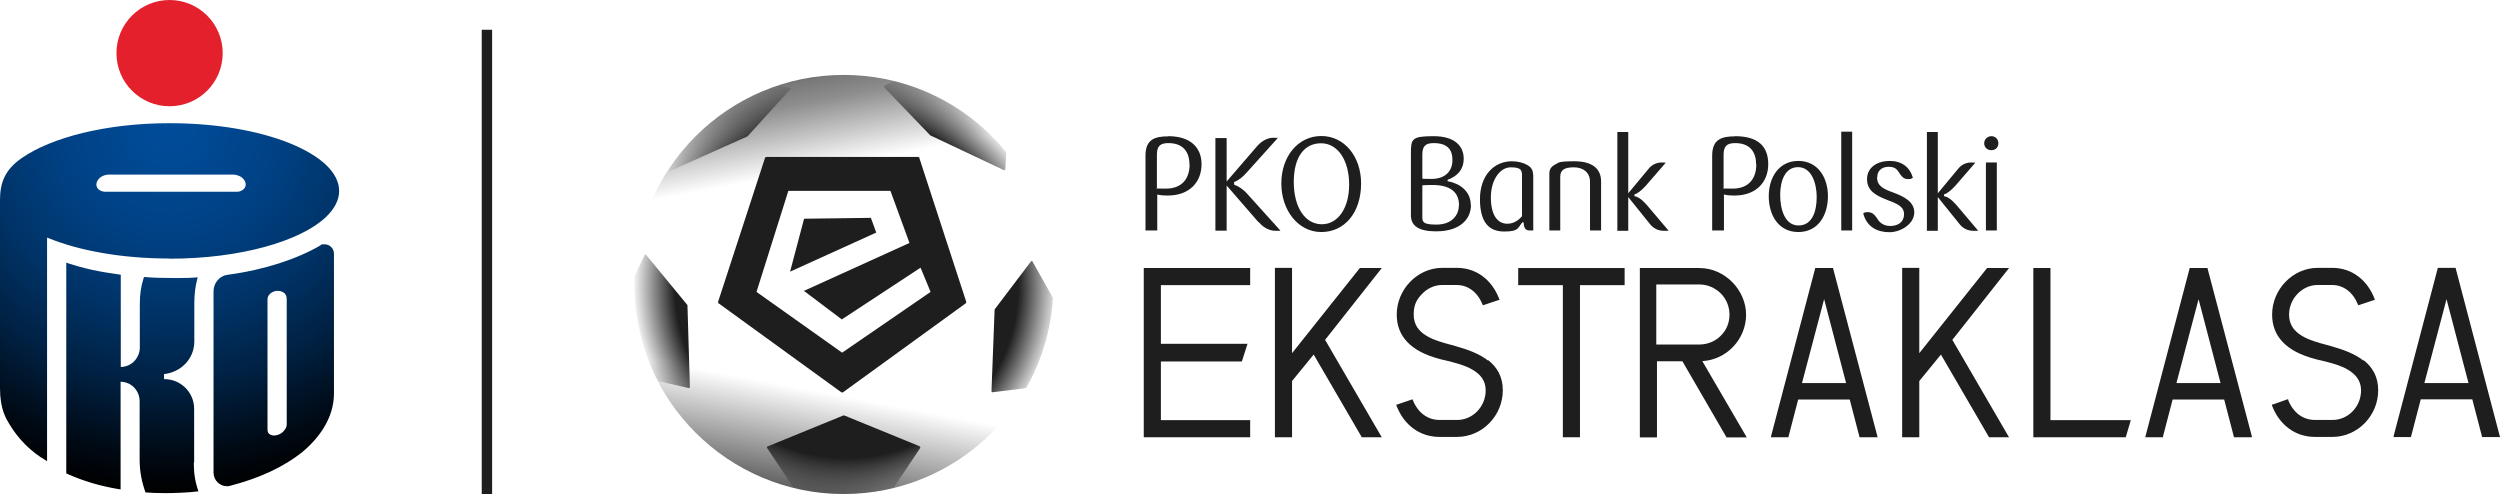
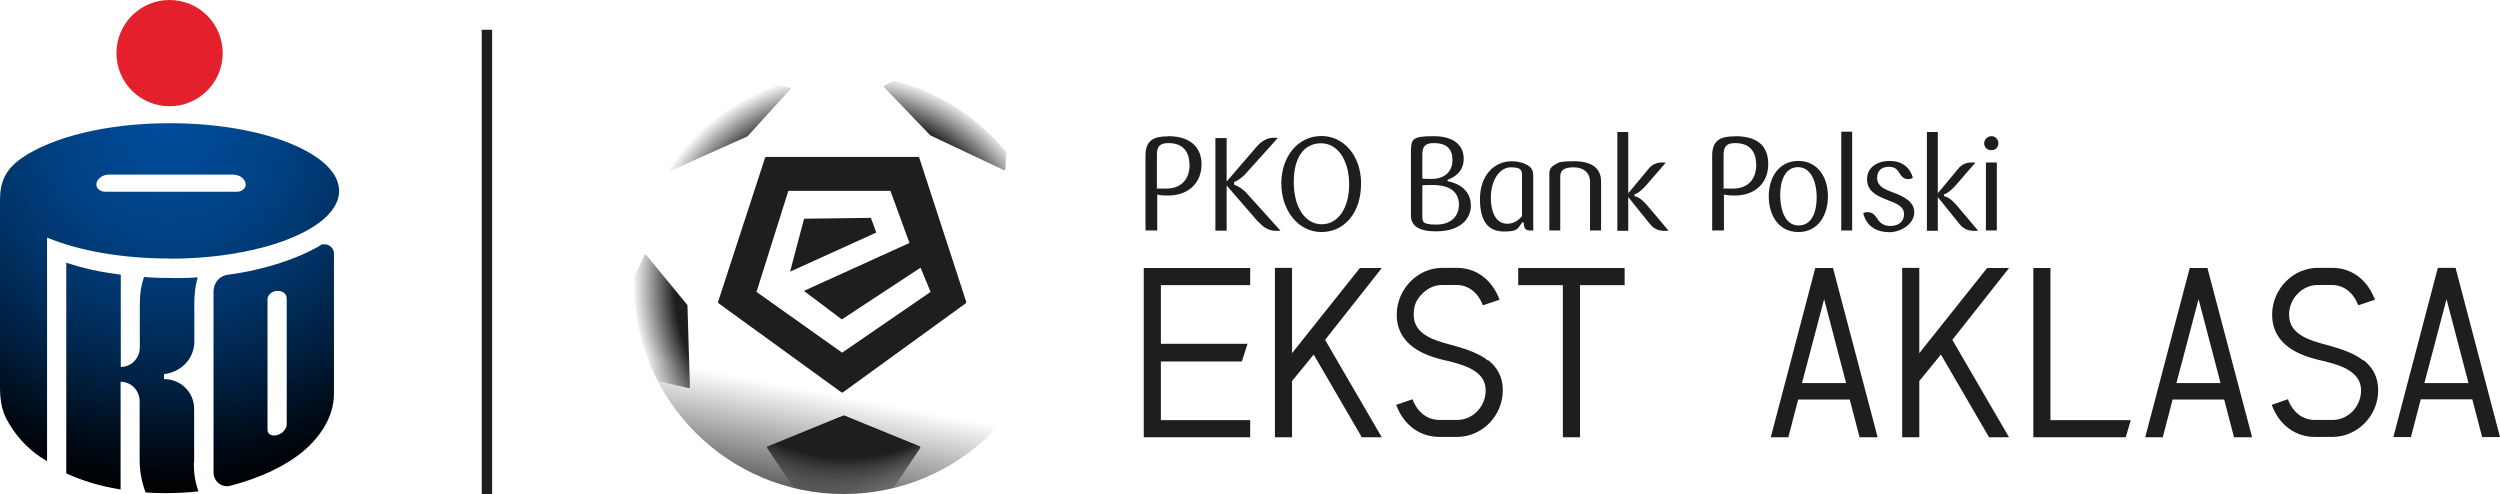
<svg xmlns="http://www.w3.org/2000/svg" id="Layer_1" version="1.1" viewBox="0 0 1444.8 285.5">
  <defs>
    <style>
      .st0 {
        fill: url(#linear-gradient1);
      }

      .st1 {
        fill: url(#radial-gradient);
      }

      .st2 {
        fill: #e4202c;
      }

      .st3 {
        fill: url(#linear-gradient);
      }

      .st4 {
        fill: #1e1e1e;
      }

      .st5 {
        fill: url(#radial-gradient1);
      }

      .st6 {
        fill: url(#radial-gradient6);
      }

      .st7 {
        fill: url(#radial-gradient3);
      }

      .st8 {
        fill: url(#radial-gradient2);
      }

      .st9 {
        fill: url(#radial-gradient5);
      }

      .st10 {
        fill: url(#radial-gradient4);
      }

      .st11 {
        fill: url(#radial-gradient7);
      }
    </style>
    <radialGradient id="radial-gradient" cx="98" cy="240.2" fx="98" fy="240.2" r="211.9" gradientTransform="translate(0 313.3) scale(1 -1)" gradientUnits="userSpaceOnUse">
      <stop offset="0" stop-color="#004c9a" />
      <stop offset=".1" stop-color="#004994" />
      <stop offset=".3" stop-color="#004184" />
      <stop offset=".5" stop-color="#003469" />
      <stop offset=".7" stop-color="#002143" />
      <stop offset=".9" stop-color="#000913" />
      <stop offset="1" stop-color="#000" />
    </radialGradient>
    <radialGradient id="radial-gradient1" cx="489.3" cy="147.7" fx="489.3" fy="147.7" r="124" gradientTransform="translate(0 313.3) scale(1 -1)" gradientUnits="userSpaceOnUse">
      <stop offset=".8" stop-color="#1e1e1e" />
      <stop offset="1" stop-color="#1e1e1e" stop-opacity="0" />
    </radialGradient>
    <radialGradient id="radial-gradient2" cx="489.3" cy="147.7" fx="489.3" fy="147.7" r="124" gradientTransform="translate(0 313.3) scale(1 -1)" gradientUnits="userSpaceOnUse">
      <stop offset=".8" stop-color="#1e1e1e" />
      <stop offset="1" stop-color="#1e1e1e" stop-opacity="0" />
    </radialGradient>
    <radialGradient id="radial-gradient3" cx="489.3" cy="148.3" fx="489.3" fy="148.3" r="123.1" gradientTransform="translate(0 313.3) scale(1 -1)" gradientUnits="userSpaceOnUse">
      <stop offset=".8" stop-color="#1e1e1e" />
      <stop offset="1" stop-color="#1e1e1e" stop-opacity="0" />
    </radialGradient>
    <radialGradient id="radial-gradient4" cx="489.4" cy="147.7" fx="489.4" fy="147.7" r="123.8" gradientTransform="translate(0 313.3) scale(1 -1)" gradientUnits="userSpaceOnUse">
      <stop offset=".8" stop-color="#1e1e1e" />
      <stop offset="1" stop-color="#1e1e1e" stop-opacity="0" />
    </radialGradient>
    <radialGradient id="radial-gradient5" cx="489.3" cy="147.1" fx="489.3" fy="147.1" r="123.1" gradientTransform="translate(0 313.3) scale(1 -1)" gradientUnits="userSpaceOnUse">
      <stop offset=".8" stop-color="#1e1e1e" />
      <stop offset="1" stop-color="#1e1e1e" stop-opacity="0" />
    </radialGradient>
    <radialGradient id="radial-gradient6" cx="489.4" cy="147.7" fx="489.4" fy="147.7" r="124.2" gradientTransform="translate(0 313.3) scale(1 -1)" gradientUnits="userSpaceOnUse">
      <stop offset=".8" stop-color="#1e1e1e" />
      <stop offset="1" stop-color="#1e1e1e" stop-opacity="0" />
    </radialGradient>
    <radialGradient id="radial-gradient7" cx="489.3" cy="147.8" fx="489.3" fy="147.8" r="123.9" gradientTransform="translate(0 313.3) scale(1 -1)" gradientUnits="userSpaceOnUse">
      <stop offset=".8" stop-color="#1e1e1e" />
      <stop offset="1" stop-color="#1e1e1e" stop-opacity="0" />
    </radialGradient>
    <linearGradient id="linear-gradient" x1="463.7" y1="23.6" x2="475.7" y2="86.7" gradientTransform="translate(0 313.3) scale(1 -1)" gradientUnits="userSpaceOnUse">
      <stop offset="0" stop-color="#1e1e1e" stop-opacity=".8" />
      <stop offset=".1" stop-color="#1e1e1e" stop-opacity=".7" />
      <stop offset="1" stop-color="#1e1e1e" stop-opacity="0" />
    </linearGradient>
    <linearGradient id="linear-gradient1" x1="462.9" y1="279.2" x2="474.9" y2="216" gradientTransform="translate(0 313.3) scale(1 -1)" gradientUnits="userSpaceOnUse">
      <stop offset="0" stop-color="#1e1e1e" />
      <stop offset=".2" stop-color="#1e1e1e" stop-opacity=".6" />
      <stop offset=".4" stop-color="#1e1e1e" stop-opacity=".5" />
      <stop offset="1" stop-color="#1e1e1e" stop-opacity="0" />
    </linearGradient>
  </defs>
  <path class="st2" d="M98,61.4c17,0,30.7-13.7,30.7-30.7S114.9,0,98,0s-30.7,13.7-30.7,30.7c0,17,13.7,30.7,30.7,30.7" />
  <path class="st1" d="M56.6,109c-.7-.8-.9-1.7-.9-2.3,0-1.8,1.3-3.9,3.7-5,1.1-.5,2.3-.8,3.5-.8h71.9c1.1,0,2.3.3,3.5.8,2.4,1.1,3.7,3.2,3.7,5,0,.6-.2,1.5-.9,2.3-.9,1.1-2.5,1.8-3.9,1.8H60.5c-1.4,0-3-.7-4-1.8M98.1,149.5c40.7,0,75.6-10.1,90.3-24.1,4.9-4.7,7.6-9.8,7.6-15s-2.6-10.4-7.6-15.1c-4.9-4.7-12.1-8.9-20.9-12.5-17.8-7.2-42.3-11.6-69.5-11.6h-.2c-36.5,0-68.1,8.3-85,20C2.7,98,0,105.9,0,115.5s0,77.9,0,77.9v31c0,12.3,3.7,17.8,5.3,20.5,5.2,8.8,12.5,16.1,21.2,21.2l.7.4v-129.2l.8.3c17.8,7.3,42.5,11.8,69.9,11.8h.2ZM112.2,267.3v-31.1c0-9.4-7.7-17.1-17.2-17.1h-.2v-2.9c9.8-1.1,17.5-8.8,17.5-18.9v-21.9c0-4.9.5-10,1.8-14.5l.2-.6h-.6c-2.9.3-7.3.4-11.9.4-6.8,0-14.2-.2-18.2-.6h-.4s-.1.3-.1.3c-1.7,5.2-2.3,9.8-2.3,15.6v24.9c0,5.2-4,11-11,11.2v-53.4h-.4c-12-1.6-20.9-3.5-30.5-6.7l-.6-.2v121.8s.2.1.2.1c9.7,4.3,18.8,7.1,30.7,9.1h.5c0,0,0-62.2,0-62.2,6.8.2,11,5.7,11,11.2v33.8c0,6.9,1.2,12.8,3.3,18.7v.3c0,0,.4,0,.4,0,2.3.2,6.4.4,11.1.4s13.8-.3,18.7-1h.5c0,0-.2-.6-.2-.6-1.8-5.3-2.5-10.1-2.5-16.1M165.7,172.5v72.8c0,1.7-1.2,3.7-3.2,5.1-2.8,1.8-6.1,1.7-7.4-.2-.4-.6-.5-1.2-.5-1.9v-75.4c0-2,1.7-3.9,4.2-4.6.6-.2,1.2-.2,1.8-.2,2.3,0,4.3,1.2,4.9,3.1,0,.3.1.7.1,1v.4h0ZM193,146.4c-.1-2.9-2.5-5.2-5.4-5.2s-1.7.2-2.4.6c-13.3,7.8-32.4,14.2-53.7,17-4.7.6-8.1,4.8-8.1,9.6v104.7c0,4.4,3.5,7.9,7.8,7.9.6,0,1.1,0,1.6-.2,16.7-4.3,30.9-10.7,42.1-19.7,10-8.4,18.1-20,18.1-33.7v-81h0Z" />
  <g>
    <path class="st4" d="M1154.9,82.8c0-2.3-1.7-4.1-4-4.1s-4.2,1.8-4.2,4.1,1.7,4,4.2,4,4-1.8,4-4M1154,93.9h-6.3v39.3h6.3v-39.3ZM1119.9,113.9l12.4,15.4c2.2,2.9,5.1,4.1,8.4,4.1s1.8,0,2.5-.1l-12.7-15c-2.9-3.3-5.3-4.7-7-4.9v-1.1c1.6-.3,3.9-2.1,6.5-4.9l11.6-13.4c-.6,0-1.4-.1-2.3-.1-2.8,0-5.6,1.1-7.6,3.6l-11.8,14.2v-35.4h-6.3v57.1h6.3v-19.3h0ZM1084.9,102.4c0-4.2,3.2-6,6.5-6s4.6,1,6.1,3.3c1.2,1.9,2.5,3.8,5,3.8s1.9-.3,3-.8c-1.8-6.1-6.4-9.7-13.4-9.7s-13.1,3.6-13.1,10.5,5.2,9.5,11.8,12.1c5.5,2.1,9.6,3.7,9.6,8.2s-3.5,6.8-8,6.8-6.6-2.7-7.6-4.4c-1.1-1.7-2.7-3.6-5.2-3.6s-1.8.3-2.8.7c2,7.9,8.2,10.9,15.1,10.9s14.4-5,14.4-11.4-6.2-9.3-12.3-11.6c-5.6-2-9.2-3.8-9.2-8.7M1070.4,76.1h-6.3v57.1h6.3v-57.1ZM1049.9,113.9c0,8.1-2.5,16.4-10.5,16.4s-10.6-9.5-10.6-17.7,2.9-16,10.3-16c7.8,0,10.8,9.2,10.8,17.3M1056.4,113.4c0-10.9-5.9-20.4-17.1-20.4s-17.1,9.5-17.1,20.4,5.6,20.7,17.1,20.7c11.5,0,17.1-9.8,17.1-20.7M1015,95c0,8-4.2,14-13.7,14s-3.9-.3-5.2-.5v-19.1c0-5.1,2.1-6.7,6.7-6.7,8.7,0,12.1,5.3,12.1,12.3M1002.6,78.8c-7.6,0-13.1,1.7-13.1,11.1v43.3h6.8v-20.8c1.4.4,3.3.6,6.2.6,12.3,0,19.4-7.7,19.4-18.1s-5.9-16.2-19.3-16.2M941,113.9l12.4,15.4c2.2,2.9,5.1,4.1,8.4,4.1s1.8,0,2.5-.1l-12.7-15c-2.9-3.3-5.3-4.7-7-4.9v-1.1c1.6-.3,3.9-2.1,6.5-4.9l11.6-13.4c-.6,0-1.4-.1-2.3-.1-2.8,0-5.6,1.1-7.6,3.6l-11.8,14.2v-35.4h-6.3v57.1h6.3v-19.3ZM925.3,133.2v-28.4c0-7.6-5.5-11.6-15.4-11.6s-8.9.8-11.5,2.1c-2,1.1-3,2.7-3,4.9v33h6.3v-31c0-3.9,2.3-5.5,7.8-5.5s9.4,3,9.4,8.4v28.1h6.3ZM886,101c0-2.7-1.1-4.4-3.3-5.6-2.1-1.3-5.5-2.2-9-2.2-10.2,0-18.4,8.1-18.4,21.9s5.5,18.7,14,18.7,7.7-2,10.5-5.3h.7c0,0,.2,1.7.2,1.7.4,2.2,1.5,3,3.4,3s1.4,0,2,0v-32.2h0ZM879.7,124.8c-2.1,2.6-5,4.5-8.6,4.5-5.7,0-9.5-5.1-9.5-15.2s5.2-17.4,11.5-17.4,6.5,1.9,6.5,5.1v22.9h0ZM839.4,92.5c0,6.8-4.6,10.9-12.1,10.9s-4.3-.1-5.3-.3v-13.8c0-5,2-6.6,6.6-6.6,8,0,10.8,3.9,10.8,9.8M843.1,118.7c0,5.8-4.2,11.1-13,11.1s-8.1-2-8.1-6.1v-16.6c1.1-.1,2.9-.2,5.7-.2,10.6,0,15.5,4.2,15.5,11.8M850,118.6c0-8.3-6.5-12.6-13.4-13.9v-.8c4.7-1.7,9.3-5.2,9.3-12.2s-4.8-13-17.4-13-13.1,1.6-13.1,9.7v36.1c0,6.1,4.7,9.2,14.5,9.2,14.2,0,20.2-7.3,20.2-15.2M779.7,106.7c0,13.2-6.2,22.9-15.8,22.9s-16.2-9.7-16.2-24.4,6.2-22.4,15.8-22.4,16.2,9.8,16.2,23.9M786.6,106c0-15.5-9.6-27.4-23-27.4s-23.1,11.8-23.1,27.4,9.8,28.1,23.1,28.1c13.4,0,23-11.1,23-28.1M727.4,128.3c3.2,3.8,6.8,5.1,9.9,5.1s2.3,0,2.7-.1l-19.3-21.4c-2.3-2.6-5.2-4.4-7.5-5.2v-1.5c2.3-.8,5.1-2.9,7.3-5.5l18-20c-.5,0-1.6-.1-2.5-.1-3.1,0-6.5,1.4-9.7,5.1l-17.4,20.2v-25.1h-6.5v53.5h6.5v-26.1l18.4,21.2ZM687.5,95c0,8-4.2,14-13.7,14s-4-.3-5.2-.5v-19.1c0-5.1,2-6.7,6.7-6.7,8.6,0,12.1,5.3,12.1,12.3M675.1,78.8c-7.6,0-13.1,1.7-13.1,11.1v43.3h6.8v-20.8c1.4.4,3.3.6,6.2.6,12.3,0,19.4-7.7,19.4-18.1,0-9.2-5.9-16.2-19.3-16.2" />
    <g>
      <g>
        <polygon class="st4" points="722.1 154.9 661.4 154.9 661 154.9 661 155.1 661 155.3 661 252.3 661 252.7 661.2 252.7 661.4 252.7 722.1 252.7 722.5 252.7 722.5 252.5 722.5 252.3 722.5 243.2 722.5 242.8 722.3 242.8 722.1 242.8 670.9 242.8 670.9 208.9 717.4 208.9 717.7 208.9 717.8 208.8 717.8 208.6 720.8 199.2 721 198.7 720.7 198.7 720.5 198.7 670.9 198.7 670.9 164.8 722.1 164.8 722.5 164.8 722.5 164.6 722.5 164.4 722.5 155.3 722.5 154.9 722.3 154.9 722.1 154.9" />
        <path class="st4" d="M798.7,154.9h-12.7s-.2.1-.2.1h0c-13,16.4-26.1,32.8-39.1,49.1v-49.3h-9.9v97.9h9.9v-32.5c4.2-5.1,8.3-10.2,12.5-15.3,9.2,15.9,18.5,31.7,27.7,47.6v.2h11.7l-.2-.3-.2-.3h-.2c0,.1.2,0,.2,0-10.8-18.6-21.6-37.1-32.4-55.7l32.3-40.9.5-.7Z" />
        <path class="st4" d="M860,208.4c-5.1-4-11.8-6.4-18.5-8.3-.8-.2-1.6-.4-2.5-.7-4.9-1.3-10.5-2.8-14.7-5.4-4.3-2.6-7.3-6.3-7.3-12.2s1.9-8.9,4.9-12c3-3.1,7.1-5.1,11.5-5.1h8.4c6.6,0,12.1,4.1,15,11.3l.2.4h.2c0,0,.2-.1.2-.1l8.7-2.9h.4c0-.1,0-.3,0-.3v-.2c-4.3-11.3-13.4-18.1-24.5-18.1h-8.5c-14.3,0-26.3,12.4-26.3,27,0,12.7,8.3,21.3,24.6,25.6,1.3.4,2.6.7,4.1,1,4.8,1.2,10.5,2.6,15,5.2s7.7,6.2,7.7,12c0,9.3-7.3,17-16.3,17.1h-10.3c-7,0-12.6-4.2-15.5-11.5l-.2-.4h-.2c0,0-.2.1-.2.1l-8.5,2.9h-.4c0,.1,0,.3,0,.3v.2c4.3,11.4,13.6,18.2,24.9,18.2h10.3c14.5-.1,26.3-12.3,26.3-27,0-7.9-3.4-13.4-8.5-17.4Z" />
        <polygon class="st4" points="938.7 154.9 938.5 154.9 877.8 154.9 877.4 154.9 877.4 155.1 877.4 155.3 877.4 164.4 877.4 164.8 877.6 164.8 877.8 164.8 903.2 164.8 903.2 252.3 903.2 252.7 903.4 252.7 903.6 252.7 912.7 252.7 913.1 252.7 913.1 252.5 913.1 252.3 913.1 164.8 938.5 164.8 938.9 164.8 938.9 164.6 938.9 164.4 938.9 155.3 938.9 154.9 938.7 154.9" />
      </g>
      <g>
        <path class="st4" d="M1161.2,154.9h-12.7s-.2.1-.2.1h0s-39.1,49.1-39.1,49.1v-49.3h-9.9v97.9h9.9v-32.5c4.2-5.1,8.3-10.2,12.5-15.3,9.2,15.9,18.4,31.7,27.7,47.6v.2h11.7l-.2-.3-.2-.3h-.2c0,.1.2,0,.2,0-10.8-18.6-21.6-37.1-32.4-55.7l32.3-40.9.5-.7Z" />
        <polygon class="st4" points="1230.9 242.8 1185 242.8 1185 155.3 1185 154.9 1184.8 154.9 1184.6 154.9 1175.5 154.9 1175.1 154.9 1175.1 155.1 1175.1 155.3 1175.1 252.3 1175.1 252.7 1175.3 252.7 1175.5 252.7 1228.2 252.7 1228.5 252.7 1228.6 252.6 1228.6 252.4 1231.3 243.3 1231.4 242.8 1231.2 242.8 1230.9 242.8" />
        <path class="st4" d="M1365.9,208.4c-5.1-4-11.8-6.4-18.5-8.3-.8-.2-1.6-.4-2.5-.7-4.9-1.3-10.5-2.8-14.7-5.4-4.3-2.6-7.3-6.3-7.3-12.2,0-4.6,1.9-8.9,4.9-12,3-3.1,7.1-5.1,11.5-5.1h8.4c6.6,0,12.1,4.1,15,11.3l.2.4h.2c0,0,.2-.1.2-.1l8.7-2.9h.4c0-.1,0-.3,0-.3v-.2c-4.3-11.3-13.4-18.1-24.5-18.1h-8.5c-14.3,0-26.3,12.4-26.3,27,0,12.7,8.3,21.3,24.6,25.6,1.3.4,2.6.7,4.1,1,4.8,1.2,10.6,2.6,15,5.2s7.7,6.2,7.7,12c0,9.3-7.3,17-16.3,17.1h-10.3c-7,0-12.6-4.2-15.5-11.5v-.4c-.1,0-.3,0-.3,0h-.2c0,0-8.5,3-8.5,3h-.4c0,.1,0,.3,0,.3v.2c4.3,11.4,13.6,18.2,24.8,18.2h10.3c14.5-.1,26.3-12.3,26.3-27,0-7.9-3.4-13.4-8.5-17.4Z" />
      </g>
      <path class="st4" d="M1301.4,252.5v-.3c0,0-25.6-97-25.6-97v-.3h-10.4v.2s0,.1,0,.1l-25.5,97v.5c-.1,0,.1,0,.1,0h10c0-.1,0-.3,0-.3,1.9-7.1,3.7-14.3,5.6-21.5h29.8c1.9,7.2,3.7,14.3,5.6,21.5v.3h10.5v-.3ZM1283.3,221.4h-25.5l12.8-48.5,12.7,48.5h0Z" />
      <path class="st4" d="M1444.8,252.5v-.3c0,0-.3,0-.3,0h.2s-25.5-97.1-25.5-97.1v-.3h-10.4v.2s0,.1,0,.1l-25.5,97v.5c-.1,0,.1,0,.1,0h10c0-.1,0-.3,0-.3,1.9-7.1,3.7-14.3,5.6-21.5h29.8c1.9,7.2,3.7,14.3,5.6,21.5v.3h10.4v-.3ZM1401.1,221.4h0l12.8-48.5,12.7,48.5h-25.5Z" />
-       <path class="st4" d="M1009.3,252.4l-.2-.3c-8.4-14.5-16.9-28.9-25.3-43.4,14.1-.8,25.3-12.7,25.3-26.8s-12.1-27-27-27h-34.4v97.9h9.9v-44h14.7c8.5,14.6,16.9,29.2,25.4,43.8v.2h11.8l-.2-.3ZM957.2,199.1v-34.7h24.9c4.8,0,9.1,2,12.3,5.1,3.2,3.2,5.1,7.5,5.1,12.4s-1.9,9.1-5.1,12.2c-3.1,3.1-7.5,5-12.3,5h-24.9Z" />
      <path class="st4" d="M1085,252.5v-.3c0,0-25.6-97-25.6-97v-.3h-10.4c0,.1,0,.3,0,.3l-25.5,97v.5c-.1,0,.1,0,.1,0h10v-.2s0-.1,0-.1c1.9-7.1,3.7-14.3,5.6-21.5h29.8c1.9,7.2,3.7,14.3,5.6,21.5v.3h10.5v-.2ZM1041.4,221.4h0l12.8-48.5,12.7,48.5h-25.5Z" />
    </g>
  </g>
  <rect class="st4" x="278.4" y="17.2" width="6" height="294.3" />
  <g>
    <path class="st5" d="M531.4,91.3c-.1-.3-.4-.6-.8-.6h-87.7c-.3,0-.7.2-.8.6l-27.1,83.1c-.1.3,0,.7.3.9l70.9,51.4c.3.2.7.2,1,0l70.9-51.4c.3-.2.4-.6.3-.9l-27.1-83.1ZM486.8,203.9l-49.6-35.2,18.4-58.4h59l11,30.1-61,27.7,21.9,16.5,45.5-29.9,5.8,14-51.1,35.1Z" />
    <polygon class="st8" points="503.3 125.9 464.7 126.4 456.6 157 506.4 134.4 503.3 125.9" />
    <path class="st7" d="M387.2,96.7c-.3.4-.4.9-.4,1.3h0c0,.4.5.7.9.6l44.1-19.7c0,0,.1,0,.2-.1l24.7-27.2c.3-.4.1-.9-.3-1l-6.8-1.2c-25.6,8.5-47.5,25.3-62.3,47.3Z" />
-     <path class="st10" d="M596.7,151.1c-.2-.4-.7-.4-.9,0l-20.9,27.6c0,0-.1.2-.1.3l-1.8,47.1c0,.3.3.6.6.6l19.4-2.4h0c8.9-15.6,14.4-33.3,15.5-52.2,0,0-11.8-21-11.8-21Z" />
    <path class="st9" d="M531.7,258l-43.8-17.9c-.1,0-.3,0-.5,0l-43.8,17.9c-.3.1-.5.6-.3.9l15.5,23.2c9.2,2.2,18.8,3.4,28.7,3.4s19.6-1.2,28.9-3.5l15.4-23.1c.2-.3,0-.7-.3-.9Z" />
    <path class="st6" d="M380.1,220.2l17.9,4.1c.4,0,.7-.2.7-.6l-1.4-47.2c0-.1,0-.2-.1-.3l-23.8-28.9c-.3-.3-.8-.2-.9.1l-5.8,12.2c0,1.6-.1,3.1-.1,4.7,0,20.1,4.9,39.1,13.6,55.8Z" />
    <path class="st11" d="M581,97.9l.6-9.9c-16.4-20.1-39.1-34.9-65.1-41.3,0,0,0,0,0,0l-5.3,2.8c-.4.2-.4.7-.2,1l26.6,27.7c0,0,.1.1.2.1l42.3,20c.4.2.8,0,.9-.5Z" />
    <g>
      <circle class="st3" cx="487.6" cy="164.4" r="121.1" />
-       <circle class="st0" cx="487.6" cy="164.4" r="121.1" />
    </g>
  </g>
</svg>